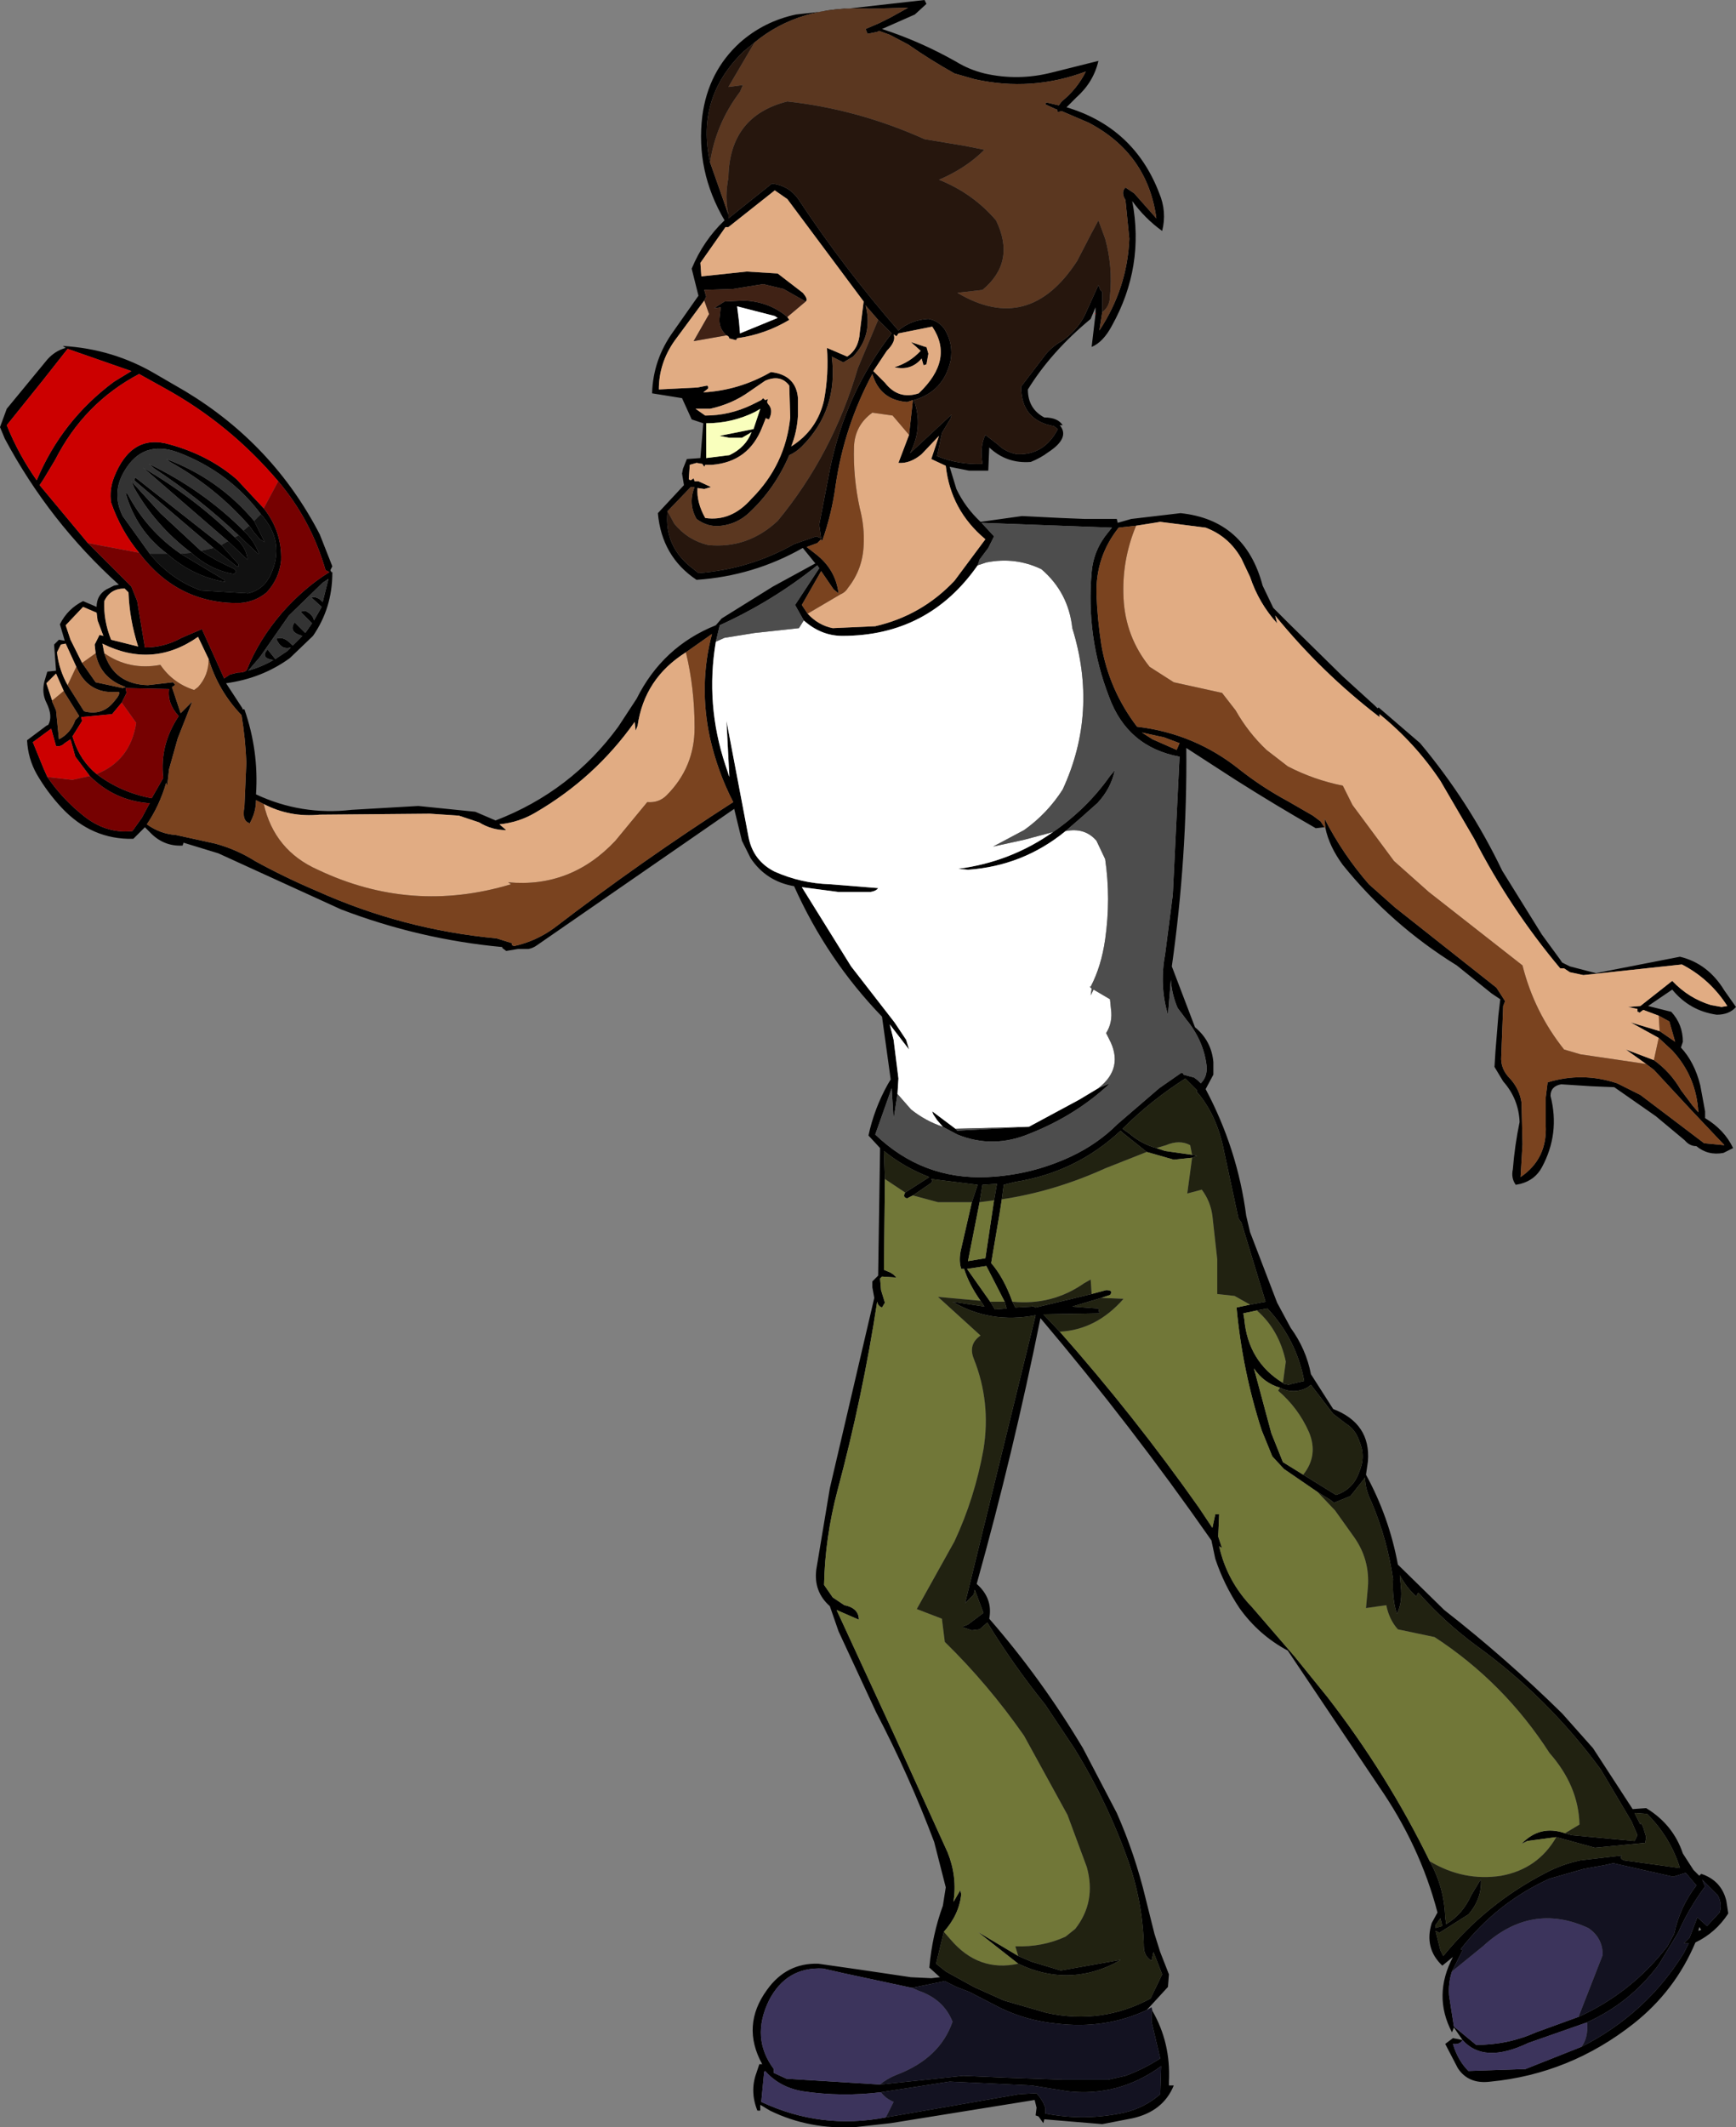
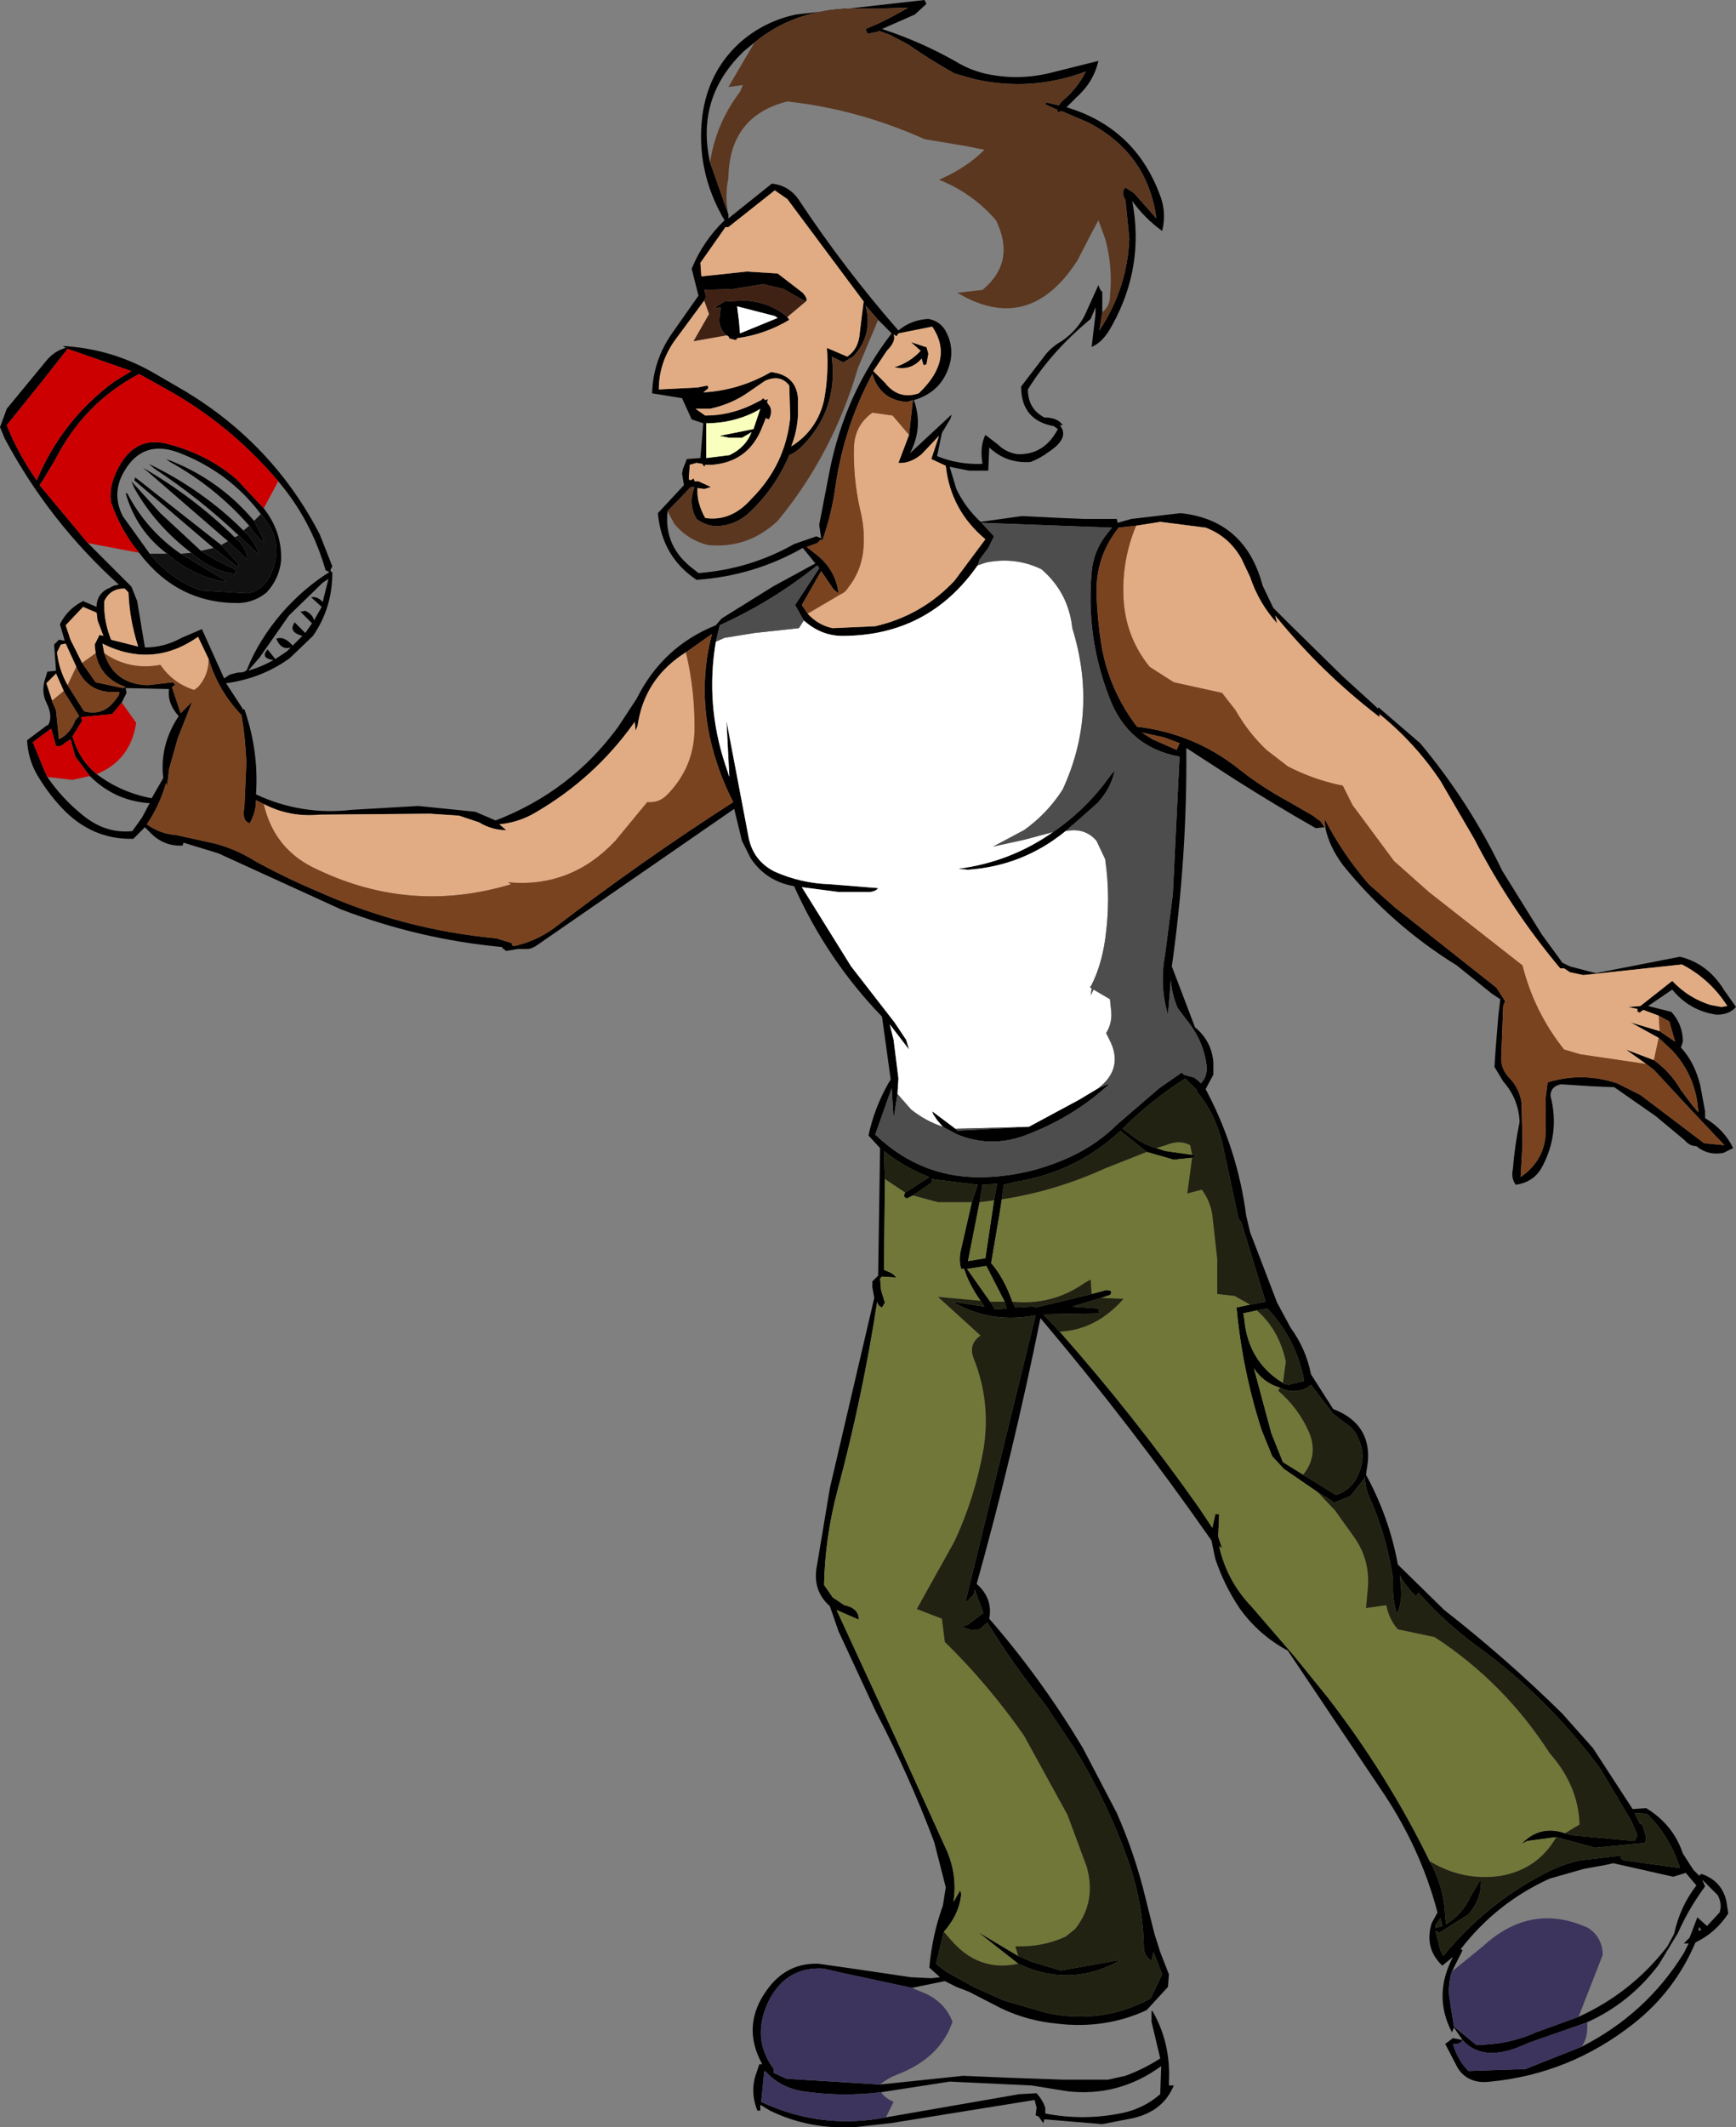
<svg xmlns="http://www.w3.org/2000/svg" height="110.05px" width="89.85px">
  <rect width="100%" height="100%" fill="#808080" stroke="none" />
  <g transform="matrix(1.0, 0.0, 0.0, 1.0, 45.3, 53.5)">
    <path d="M14.35 50.55 Q15.3 52.2 15.2 54.2 L15.2 54.4 15.45 54.4 Q14.9 55.75 13.3 56.1 L11.75 56.4 8.75 56.15 8.7 56.35 8.45 56.0 8.3 55.95 8.35 55.55 8.25 55.15 0.8 56.35 -1.0 56.55 Q-3.4 56.7 -5.45 55.7 L-5.95 55.4 -5.95 55.7 -6.1 55.7 Q-6.5 54.7 -6.15 53.75 L-6.0 53.3 -5.85 53.3 Q-6.95 51.3 -5.6 49.45 -4.6 48.05 -2.95 48.1 L-0.85 48.4 1.85 48.8 2.9 48.85 3.35 48.8 2.8 48.3 Q2.95 46.6 3.5 45.1 L3.65 44.15 3.05 41.8 Q1.75 38.35 0.05 35.1 L-1.9 30.9 -2.35 29.6 Q-3.2 28.85 -3.05 27.7 L-2.35 23.5 -0.05 13.65 -0.15 13.1 -0.15 12.95 -0.15 12.8 -0.05 12.7 0.15 12.5 0.25 5.9 -0.35 5.25 Q-0.05 3.85 0.65 2.6 L0.8 2.35 0.35 -0.9 Q-2.5 -3.85 -4.2 -7.65 -5.65 -7.9 -6.45 -9.1 L-6.9 -10.0 -7.3 -11.65 -17.5 -4.6 Q-17.7 -4.45 -17.95 -4.4 L-18.5 -4.4 -19.1 -4.3 -19.3 -4.45 -19.3 -4.5 Q-23.6 -4.9 -27.65 -6.45 L-34.0 -9.35 -35.8 -9.9 -35.85 -9.75 Q-36.85 -9.7 -37.55 -10.45 L-37.8 -10.7 -38.4 -10.1 Q-40.55 -10.05 -42.1 -11.7 -42.85 -12.5 -43.4 -13.45 -43.85 -14.25 -43.9 -15.2 L-42.9 -15.95 -42.8 -16.0 Q-42.55 -16.45 -42.9 -17.15 -43.15 -17.65 -43.0 -18.25 L-42.85 -18.75 -42.4 -18.8 -42.5 -20.15 -42.25 -20.4 -41.95 -20.35 -42.2 -21.2 Q-41.8 -22.0 -41.0 -22.4 L-40.3 -22.1 Q-40.3 -22.7 -39.8 -23.0 L-39.4 -23.2 -39.15 -23.25 Q-42.75 -26.5 -45.05 -30.8 L-45.3 -31.4 -44.95 -32.35 -42.85 -34.9 Q-42.45 -35.35 -41.9 -35.5 L-42.05 -35.6 Q-39.45 -35.45 -37.25 -34.15 L-35.7 -33.25 Q-31.15 -30.5 -28.75 -25.85 L-28.1 -24.2 -28.2 -24.0 -28.15 -23.9 -28.1 -23.9 -28.1 -23.85 Q-28.1 -22.05 -29.1 -20.6 L-30.3 -19.45 Q-31.75 -18.4 -33.6 -18.15 L-32.75 -16.85 -32.75 -16.8 -32.65 -16.8 Q-31.9 -14.65 -32.05 -12.4 -29.7 -11.3 -27.1 -11.6 L-23.65 -11.8 -20.7 -11.5 -19.65 -11.05 Q-15.75 -12.55 -13.3 -15.9 L-12.35 -17.35 Q-11.0 -20.05 -8.25 -21.15 L-7.95 -21.5 -5.3 -23.15 -3.1 -24.35 -3.75 -25.15 Q-6.3 -23.7 -9.25 -23.5 -11.05 -24.7 -11.25 -26.95 L-9.9 -28.4 -10.0 -29.0 -9.95 -29.25 -9.85 -29.5 -9.75 -29.75 -9.05 -29.8 -8.9 -31.6 -9.5 -31.8 -10.0 -32.9 -11.55 -33.15 Q-11.5 -34.9 -10.45 -36.35 L-9.15 -38.2 -9.5 -39.6 Q-8.9 -41.05 -7.8 -42.1 -9.3 -44.65 -8.95 -47.5 -8.65 -49.8 -7.0 -51.3 -5.75 -52.4 -4.1 -52.75 L2.55 -53.5 2.65 -53.3 2.05 -52.75 0.35 -52.0 Q2.35 -51.35 4.2 -50.3 4.85 -49.9 5.65 -49.7 7.4 -49.3 9.15 -49.75 L11.55 -50.35 Q11.3 -49.25 10.4 -48.45 L9.9 -47.95 Q13.4 -46.9 14.7 -43.5 15.1 -42.55 14.85 -41.55 13.95 -42.2 13.3 -43.1 13.95 -39.7 12.25 -36.65 11.8 -35.8 11.2 -35.55 L11.4 -37.25 11.4 -37.3 11.4 -37.6 11.15 -37.0 Q9.1 -35.3 7.9 -33.35 7.9 -32.35 8.75 -31.9 9.45 -31.9 9.7 -31.5 L9.55 -31.5 Q10.1 -30.85 8.95 -30.1 8.55 -29.8 8.05 -29.6 6.8 -29.5 5.9 -30.35 L5.85 -29.15 4.85 -29.15 3.85 -29.35 4.2 -28.2 Q4.65 -27.25 5.45 -26.5 L7.6 -26.8 9.6 -26.7 10.85 -26.65 12.5 -26.65 12.55 -26.45 13.25 -26.65 15.8 -26.95 Q19.15 -26.6 20.05 -23.2 L20.6 -22.05 21.45 -21.2 24.2 -18.5 25.85 -17.0 26.0 -16.85 26.05 -16.9 28.2 -15.05 Q30.75 -12.0 32.45 -8.45 L34.5 -5.15 35.45 -3.85 35.55 -3.7 35.95 -3.5 37.3 -3.15 41.65 -4.0 Q43.1 -3.65 43.95 -2.25 L44.55 -1.4 Q44.2 -1.0 43.55 -1.0 42.15 -1.2 41.25 -2.3 L40.0 -1.45 41.2 -1.15 Q41.8 -0.5 41.8 0.4 L41.7 0.7 Q42.4 1.45 42.7 2.65 L42.95 4.0 42.95 4.35 Q43.95 4.95 44.4 5.9 L43.9 6.15 Q43.1 6.3 42.5 5.8 42.15 5.8 41.9 5.5 L40.4 4.25 38.25 2.75 37.05 2.7 35.5 2.6 Q34.95 2.7 34.95 3.2 35.45 5.15 34.5 6.9 34.15 7.55 33.4 7.75 L33.15 7.8 Q32.9 7.45 33.0 7.0 33.1 5.75 33.35 4.55 33.3 3.35 32.5 2.45 L32.05 1.7 32.1 0.9 32.25 -0.95 32.35 -1.8 31.9 -2.1 30.1 -3.55 Q26.7 -5.65 24.2 -8.75 23.5 -9.7 23.3 -10.65 L23.25 -11.15 Q24.2 -9.3 25.55 -7.75 L26.9 -6.55 32.15 -2.4 32.6 -1.7 32.5 -1.45 32.4 1.15 Q32.35 1.8 32.85 2.3 33.35 2.85 33.45 3.55 L33.5 5.7 33.4 7.4 Q34.8 6.45 34.7 4.7 L34.7 3.3 34.8 2.5 Q36.6 1.95 38.4 2.55 L39.6 3.15 41.45 4.55 42.9 5.65 43.95 5.75 42.2 3.9 40.3 1.85 39.9 1.55 38.85 0.8 40.3 1.35 Q41.15 1.95 41.7 2.9 L42.3 3.7 42.6 4.05 Q42.5 2.2 41.25 0.85 L40.55 0.2 39.1 -0.6 40.6 -0.15 41.4 0.4 41.1 -0.65 40.55 -0.95 39.75 -1.25 39.55 -1.1 39.5 -1.15 39.45 -1.15 39.45 -1.3 38.95 -1.4 39.0 -1.4 39.6 -1.45 41.25 -2.75 Q42.1 -1.85 43.25 -1.5 L43.8 -1.4 44.1 -1.45 Q43.2 -2.85 41.75 -3.6 L36.65 -3.05 35.95 -3.2 35.65 -3.4 35.45 -3.4 Q32.85 -6.5 31.0 -10.1 L29.25 -13.1 Q27.95 -15.05 26.1 -16.55 L26.1 -16.4 Q23.1 -18.7 20.7 -21.65 L20.8 -21.25 Q19.85 -22.3 19.4 -23.65 L18.95 -24.6 Q18.3 -25.75 17.1 -26.2 L14.75 -26.5 13.5 -26.3 12.6 -26.2 Q11.4 -24.7 11.45 -22.75 11.5 -21.45 11.7 -20.15 12.1 -17.8 13.55 -15.9 16.55 -15.55 18.9 -13.65 20.05 -12.75 21.35 -12.05 L22.65 -11.3 23.05 -11.0 23.25 -10.7 22.8 -10.65 Q20.7 -11.85 18.65 -13.15 L16.1 -14.8 Q16.15 -9.15 15.35 -3.5 L16.55 -0.35 Q17.4 0.35 17.5 1.45 L17.5 2.1 17.1 2.85 Q18.75 5.95 19.2 9.4 L19.4 10.25 20.8 13.9 21.5 15.2 Q22.3 16.3 22.55 17.6 L23.7 19.4 Q25.65 20.15 25.5 22.1 L25.4 22.8 Q26.6 25.0 27.05 27.45 L29.45 29.8 Q32.65 32.3 35.55 35.15 L37.15 36.95 39.2 40.1 39.9 40.05 Q41.3 40.9 41.8 42.4 L42.35 43.25 42.65 43.55 42.75 43.45 Q43.8 43.8 44.05 44.85 L44.15 45.5 Q43.5 46.5 42.45 47.0 41.4 49.5 39.25 51.2 35.95 53.8 31.85 54.2 30.7 54.35 30.15 53.5 L29.5 52.25 29.9 51.95 30.4 52.05 29.95 51.4 29.85 51.65 Q28.85 49.75 29.9 47.75 L29.35 48.2 Q28.4 47.3 28.8 46.0 L29.1 45.45 Q28.2 42.0 26.05 38.9 L21.35 31.9 Q19.85 31.1 18.85 29.7 18.05 28.5 17.6 27.15 L17.4 26.2 Q13.25 20.25 8.55 14.7 7.15 21.65 5.25 28.45 6.1 29.2 5.9 30.25 8.6 33.35 10.75 36.95 L12.5 40.3 Q13.45 42.45 14.0 44.75 L14.45 46.55 14.75 47.5 15.2 48.65 15.15 49.3 14.05 50.5 Q11.9 51.5 9.4 51.2 7.85 51.05 6.5 50.4 L4.85 49.55 4.2 49.3 3.6 49.0 1.9 49.35 -1.6 48.6 -2.7 48.35 Q-4.6 48.25 -5.5 50.0 -6.45 51.95 -5.25 53.55 L-5.25 53.75 -4.6 54.05 0.25 54.35 4.55 53.9 6.9 54.0 9.75 54.1 12.05 54.1 12.95 53.9 Q13.9 53.55 14.75 53.0 L14.3 51.1 14.3 50.55 14.35 50.55 M11.75 -37.35 L11.6 -36.4 Q13.05 -38.6 13.15 -41.15 L12.95 -43.15 Q12.7 -43.55 12.95 -43.8 L13.4 -43.5 14.55 -42.2 Q14.1 -45.55 11.05 -47.15 L9.65 -47.75 9.45 -47.7 9.4 -47.85 9.35 -47.85 8.8 -48.1 8.85 -48.2 9.5 -48.05 9.65 -48.25 Q10.45 -48.9 10.9 -49.8 8.1 -48.75 5.15 -49.4 L4.1 -49.7 Q2.85 -50.4 1.7 -51.2 L0.75 -51.7 0.2 -51.9 0.1 -51.85 -0.4 -51.75 -0.5 -52.0 0.2 -52.3 0.8 -52.6 1.7 -53.1 -0.3 -53.05 Q-3.9 -53.25 -6.25 -51.3 L-6.8 -50.85 Q-9.3 -48.45 -8.55 -45.1 L-7.6 -42.4 -7.6 -42.2 -5.35 -44.0 Q-4.45 -43.9 -3.95 -43.15 -1.6 -39.6 1.2 -36.4 1.85 -36.95 2.75 -37.0 3.3 -36.9 3.6 -36.45 4.05 -35.7 3.9 -34.85 3.55 -33.25 2.0 -32.8 2.5 -31.4 1.8 -30.05 L3.95 -32.05 3.9 -31.85 3.45 -31.1 3.2 -29.9 Q4.3 -29.45 5.55 -29.5 5.4 -30.4 5.7 -31.0 L6.35 -30.5 Q6.75 -30.1 7.35 -30.0 8.75 -29.95 9.45 -31.3 L9.25 -31.45 Q7.55 -31.75 7.55 -33.5 L8.85 -35.2 Q9.2 -35.6 9.65 -35.85 10.45 -36.4 10.85 -37.2 L11.55 -38.75 11.65 -38.5 11.75 -38.4 11.75 -37.35 M2.65 -34.65 L2.5 -34.6 2.4 -34.95 Q1.85 -34.3 1.0 -34.5 1.8 -34.75 2.35 -35.35 L1.85 -35.8 2.6 -35.55 2.65 -35.55 2.75 -35.2 2.65 -34.65 M0.95 -36.2 Q1.1 -35.85 0.6 -35.35 L-0.1 -34.3 0.5 -33.7 Q1.2 -32.8 2.25 -33.15 4.1 -34.9 2.95 -36.6 L1.2 -36.25 1.1 -36.1 0.95 -36.2 M-10.75 -27.05 Q-10.95 -25.2 -9.4 -24.05 L-9.15 -23.85 Q-6.5 -24.05 -4.2 -25.35 L-3.05 -25.75 -2.8 -25.65 -2.9 -26.35 -2.35 -29.2 Q-1.55 -33.15 0.85 -36.25 L0.15 -36.95 -0.5 -37.7 Q-0.1 -36.15 -1.15 -35.05 L-1.65 -34.75 -2.25 -35.05 Q-1.9 -32.3 -3.8 -30.4 -4.1 -30.1 -4.45 -29.95 -5.2 -28.2 -6.55 -26.95 -7.15 -26.4 -7.95 -26.3 -8.65 -26.2 -9.25 -26.65 -9.7 -27.45 -9.35 -28.3 L-9.55 -28.3 -10.75 -27.05 M1.75 -31.0 L1.95 -32.8 1.65 -32.7 Q0.25 -32.8 -0.15 -34.15 -1.6 -31.45 -2.05 -28.4 -2.25 -26.9 -2.75 -25.5 L-2.8 -25.6 -2.9 -25.5 -3.0 -25.4 -3.55 -25.2 -3.1 -24.85 Q-2.05 -24.05 -1.9 -22.8 L-2.15 -23.0 -2.8 -23.95 -3.8 -22.2 -3.5 -21.75 Q-2.95 -21.15 -2.2 -21.0 L0.0 -21.1 Q2.4 -21.65 4.1 -23.45 L5.7 -25.6 Q3.9 -27.1 3.65 -29.4 L2.9 -29.75 3.3 -30.95 2.4 -30.0 Q1.8 -29.5 1.2 -29.55 L1.75 -31.0 M1.15 3.1 L0.95 4.4 0.85 2.8 0.0 5.2 Q2.45 7.55 5.8 7.4 8.05 7.3 10.1 6.35 11.5 5.7 12.55 4.65 L14.7 2.8 15.85 2.0 15.95 2.05 15.95 2.1 16.5 2.25 16.7 2.4 16.85 2.55 Q17.2 2.2 17.15 1.65 17.0 0.35 16.1 -0.75 L15.65 -1.35 Q15.35 -2.05 15.3 -2.8 L15.15 -1.0 Q14.7 -2.5 15.0 -4.1 L15.4 -7.2 15.75 -14.35 Q13.05 -14.85 12.1 -17.45 10.9 -20.55 11.2 -23.9 11.3 -25.05 12.05 -25.95 L12.25 -26.2 5.5 -26.45 6.15 -25.75 5.85 -25.15 5.4 -24.55 5.3 -24.25 Q2.75 -20.6 -1.7 -20.6 -2.8 -20.6 -3.7 -21.4 L-4.15 -22.2 -2.9 -24.1 -3.0 -24.25 Q-5.3 -22.4 -8.05 -21.15 L-8.25 -20.3 Q-8.8 -17.05 -7.75 -13.9 L-7.55 -13.3 -7.7 -16.2 -6.55 -10.15 Q-6.3 -8.95 -5.2 -8.4 -3.85 -7.8 -2.35 -7.75 L0.15 -7.55 Q0.05 -7.4 -0.25 -7.35 L-1.9 -7.35 -3.8 -7.6 -1.25 -3.5 1.0 -0.6 1.6 0.3 1.75 0.8 0.75 -0.5 0.95 0.3 1.2 2.3 1.15 3.1 M9.2 -10.45 Q10.95 -11.65 12.15 -13.35 L12.4 -13.65 Q12.2 -12.7 11.5 -11.95 L10.6 -11.15 9.85 -10.5 Q7.65 -8.7 4.8 -8.5 L4.3 -8.55 Q7.0 -8.9 9.2 -10.45 M11.55 2.8 L12.15 2.55 Q10.4 4.2 8.0 5.15 6.1 5.95 4.25 5.2 L3.5 4.8 3.2 4.45 3.0 4.15 2.95 4.0 4.15 4.9 4.25 5.0 7.95 4.8 10.55 3.4 11.55 2.8 M14.95 -15.35 L13.8 -15.6 14.35 -15.25 15.6 -14.7 15.75 -15.05 14.95 -15.35 M-44.95 -31.5 Q-44.35 -30.0 -43.4 -28.65 -42.1 -31.75 -39.4 -33.75 L-38.5 -34.3 -41.8 -35.45 -43.1 -33.8 -44.95 -31.5 M-30.9 -28.6 Q-33.4 -31.55 -36.75 -33.4 L-38.1 -34.15 Q-40.95 -32.65 -42.45 -29.7 L-43.05 -28.7 -43.25 -28.4 -40.75 -25.4 -38.5 -23.15 -38.2 -22.4 -37.8 -20.0 Q-36.8 -20.0 -35.9 -20.5 L-34.85 -20.95 -33.7 -18.4 -33.4 -18.6 -33.0 -18.7 Q-32.55 -18.7 -32.5 -18.9 -31.9 -20.4 -30.7 -21.8 -29.55 -23.1 -28.25 -23.9 L-28.45 -24.0 Q-29.2 -26.6 -30.9 -28.6 M-38.1 -24.9 Q-39.05 -26.05 -39.55 -27.5 -39.65 -28.15 -39.4 -28.8 -38.5 -31.1 -36.5 -30.5 -34.5 -29.95 -33.05 -28.7 L-31.65 -27.2 Q-30.7 -26.0 -30.75 -24.5 -30.85 -23.55 -31.5 -22.85 -32.1 -22.35 -32.9 -22.3 -36.1 -22.25 -38.1 -24.9 M-41.35 -19.0 L-41.9 -20.2 -42.15 -20.15 -42.35 -19.75 Q-42.25 -18.85 -41.8 -18.05 L-40.95 -16.7 Q-40.0 -16.45 -39.4 -17.2 -39.05 -17.6 -39.15 -17.7 L-39.3 -17.7 Q-40.75 -17.6 -41.35 -19.0 M-40.35 -19.7 L-40.4 -20.15 -40.15 -20.65 -39.95 -20.6 -40.25 -21.4 -40.3 -21.8 -41.0 -22.1 -41.9 -21.15 -41.65 -20.4 -41.05 -19.2 -40.35 -18.2 -38.95 -17.9 -38.8 -17.95 -39.15 -18.1 Q-40.15 -18.6 -40.35 -19.7 M-42.0 -17.75 L-42.4 -18.65 -42.9 -18.15 -42.6 -17.25 -42.6 -17.2 -42.4 -16.75 -42.25 -15.25 Q-41.65 -15.55 -41.4 -16.25 L-41.2 -16.45 -41.7 -17.25 -41.95 -17.65 -42.0 -17.75 M-39.0 -17.15 L-39.5 -16.55 -41.1 -16.4 -41.05 -16.2 -41.55 -15.4 -41.5 -15.25 Q-41.15 -14.15 -40.3 -13.45 -39.05 -12.5 -37.45 -12.2 L-36.85 -13.25 Q-37.05 -14.95 -36.05 -16.45 -36.65 -17.1 -36.55 -17.85 L-38.8 -17.9 -38.75 -17.65 -39.0 -17.15 M-40.65 -13.35 L-41.4 -14.35 -41.65 -15.25 -41.95 -15.05 Q-42.15 -14.85 -42.4 -14.9 L-42.65 -15.8 -43.6 -15.1 -43.05 -13.75 -42.85 -13.3 Q-42.1 -12.2 -41.05 -11.35 -39.85 -10.35 -38.45 -10.5 L-37.95 -11.2 -37.55 -11.95 -37.65 -11.95 Q-39.4 -12.1 -40.65 -13.35 M-8.85 -37.95 L-10.4 -35.85 Q-11.2 -34.7 -11.2 -33.35 L-9.2 -33.45 -8.7 -33.55 -8.65 -33.5 -8.65 -33.4 -8.9 -33.2 Q-7.05 -33.3 -5.4 -34.25 -4.1 -34.1 -4.0 -32.9 L-4.0 -32.0 Q-4.05 -31.15 -4.35 -30.4 -3.0 -31.25 -2.65 -32.8 -2.4 -34.15 -2.5 -35.5 L-1.45 -35.05 Q-0.85 -35.45 -0.8 -36.3 L-0.6 -37.9 -4.55 -43.2 -5.2 -43.65 -7.6 -41.75 -7.75 -41.75 -9.05 -39.9 -9.0 -39.2 -6.65 -39.45 -5.05 -39.35 -3.75 -38.35 Q-3.45 -38.0 -3.6 -37.9 L-4.75 -38.55 -5.8 -38.8 -7.35 -38.55 -8.85 -38.5 -8.75 -38.15 -8.85 -37.95 M-4.55 -37.1 L-4.45 -36.95 Q-5.7 -36.2 -7.15 -36.0 L-7.2 -35.9 -7.6 -36.0 -7.55 -36.0 -7.6 -36.1 -7.7 -36.15 Q-8.15 -36.55 -8.05 -37.15 L-8.0 -37.6 -8.35 -37.55 -7.8 -37.9 -6.8 -37.95 Q-5.5 -37.9 -4.55 -37.1 M-7.15 -37.65 L-7.05 -36.85 -7.0 -36.25 -5.05 -37.05 -5.2 -37.15 -7.15 -37.65 M-4.4 -31.9 L-4.45 -33.55 Q-4.9 -34.15 -5.7 -33.8 L-6.5 -33.25 Q-7.4 -32.6 -8.55 -32.35 L-9.3 -32.35 -8.8 -32.0 Q-7.55 -32.0 -6.4 -32.55 L-5.9 -32.8 -5.8 -32.9 -5.7 -32.8 -5.55 -32.85 -5.6 -32.7 -5.55 -32.6 Q-5.25 -32.3 -5.5 -31.8 L-5.65 -31.85 -5.65 -31.9 -5.85 -31.4 Q-6.55 -29.6 -8.45 -29.45 L-8.8 -29.45 -8.85 -29.35 -8.95 -29.5 -9.25 -29.55 -9.6 -29.45 -9.65 -28.7 -9.55 -28.65 -9.4 -28.75 -9.35 -28.6 -9.15 -28.6 -8.5 -28.3 -8.85 -28.2 -9.2 -28.25 Q-9.25 -27.5 -8.8 -26.7 -7.45 -26.5 -6.4 -27.7 -4.65 -29.45 -4.4 -31.9 M-6.4 -31.15 L-6.55 -31.05 -6.9 -30.85 -7.55 -30.85 -8.05 -30.95 -6.3 -31.3 -5.95 -32.35 -6.2 -32.2 Q-7.4 -31.6 -8.75 -31.6 L-8.75 -29.8 -7.55 -29.95 Q-6.7 -30.35 -6.4 -31.15 M-32.95 -25.8 Q-34.95 -27.7 -37.3 -29.25 L-37.6 -29.5 Q-34.8 -28.15 -32.7 -26.05 -32.15 -25.55 -31.9 -24.85 L-31.95 -24.85 -32.95 -25.8 M-32.4 -26.3 Q-34.15 -28.3 -36.5 -29.6 L-36.7 -29.75 Q-34.0 -28.75 -32.15 -26.55 L-31.6 -25.45 -31.85 -25.6 -32.15 -25.95 -32.4 -26.3 M-31.8 -26.9 Q-33.45 -29.1 -36.1 -30.1 -37.9 -30.75 -38.85 -29.15 -39.55 -28.0 -38.95 -26.8 L-37.55 -24.85 Q-36.45 -23.5 -34.9 -22.95 L-32.45 -22.8 Q-31.65 -23.0 -31.3 -23.75 -30.5 -25.45 -31.8 -26.9 M-36.65 -24.85 Q-38.25 -26.05 -38.8 -28.0 L-38.7 -27.95 Q-37.7 -26.05 -35.95 -24.85 L-33.7 -23.5 -33.65 -23.4 -33.7 -23.4 Q-35.35 -23.7 -36.65 -24.85 M-35.4 -24.9 Q-37.25 -26.3 -38.35 -28.25 L-38.5 -28.6 -37.0 -26.95 -34.9 -25.0 Q-34.15 -24.5 -33.25 -24.1 -32.95 -23.95 -33.2 -23.8 -34.4 -24.0 -35.4 -24.9 M-34.25 -25.15 L-38.35 -28.65 -38.3 -28.8 -33.85 -25.3 -32.95 -24.3 -32.95 -24.2 -33.05 -24.2 -34.25 -25.15 M-33.5 -25.5 L-37.6 -29.05 -37.9 -29.3 Q-35.3 -27.8 -33.15 -25.7 -32.6 -25.25 -32.5 -24.65 L-32.5 -24.55 -33.5 -25.5 M-28.6 -23.35 L-30.35 -21.65 -31.85 -19.5 -32.45 -18.8 Q-31.75 -19.0 -31.15 -19.35 -31.85 -19.45 -31.45 -19.9 L-31.05 -19.4 -30.45 -19.8 -30.25 -20.0 Q-30.75 -19.85 -31.0 -20.45 -30.65 -20.6 -30.25 -20.2 L-30.15 -20.1 -29.65 -20.6 Q-30.4 -20.8 -30.05 -21.3 L-29.5 -20.75 -29.15 -21.25 -29.75 -21.85 -29.5 -21.9 Q-29.1 -21.7 -29.05 -21.4 L-28.65 -22.1 -29.2 -22.6 Q-28.85 -22.65 -28.6 -22.35 L-28.3 -23.55 -28.6 -23.35 M-34.5 -19.4 L-35.05 -20.55 Q-37.4 -18.9 -40.0 -20.2 L-39.9 -19.7 Q-39.4 -18.1 -37.65 -18.05 L-36.35 -18.2 -36.25 -18.1 -36.25 -18.05 -36.4 -17.95 -35.95 -16.6 -35.35 -17.2 -36.1 -15.3 -36.55 -13.7 -36.6 -13.25 -36.65 -12.85 -36.7 -13.0 Q-37.05 -11.8 -37.7 -10.85 -37.0 -10.35 -36.2 -10.3 L-34.15 -9.85 Q-33.05 -9.55 -32.1 -8.95 -30.55 -8.1 -28.9 -7.4 -24.45 -5.4 -19.6 -4.95 L-18.8 -4.7 -18.8 -4.6 -18.7 -4.55 Q-17.55 -4.8 -16.6 -5.5 -12.1 -8.95 -7.35 -12.0 -8.15 -13.55 -8.55 -15.3 -9.15 -18.05 -8.45 -20.7 L-9.8 -19.75 Q-11.95 -18.4 -12.3 -15.95 L-12.4 -15.7 -12.45 -16.15 Q-14.5 -13.25 -17.6 -11.45 -18.45 -10.95 -19.45 -10.85 L-19.1 -10.55 Q-19.85 -10.55 -20.5 -10.95 L-21.55 -11.3 -23.05 -11.4 -28.75 -11.35 Q-30.3 -11.2 -31.65 -11.9 L-32.05 -12.1 Q-32.05 -11.5 -32.35 -10.95 L-32.35 -10.9 Q-32.8 -11.0 -32.65 -11.75 L-32.55 -14.05 Q-32.6 -15.3 -32.8 -16.5 -34.0 -17.75 -34.5 -19.4 M-39.9 -22.4 Q-39.95 -21.4 -39.55 -20.4 L-38.15 -20.05 Q-38.6 -21.45 -38.65 -22.85 L-38.85 -23.05 Q-39.6 -23.05 -39.9 -22.4 M0.5 7.5 L0.45 12.2 0.8 12.35 0.95 12.45 1.1 12.6 0.35 12.55 0.25 12.65 0.3 13.25 0.5 13.9 0.35 14.15 0.25 14.1 0.15 14.0 0.1 13.85 Q-0.65 18.75 -1.95 23.6 -2.6 26.05 -2.65 28.5 L-2.2 29.15 -1.6 29.55 Q-0.85 29.7 -0.85 30.3 L-2.0 29.8 1.0 36.3 3.75 42.35 Q4.25 43.6 4.05 44.9 L4.4 44.3 4.45 44.5 Q4.35 45.55 3.55 46.45 L3.15 48.1 3.65 48.5 5.1 49.3 6.65 50.0 8.9 50.65 Q11.75 51.25 14.25 49.9 L14.85 48.65 14.4 47.5 14.3 47.95 Q13.9 47.7 13.9 47.2 13.85 44.95 13.1 42.8 12.0 39.7 10.3 36.95 L8.8 34.7 Q7.15 32.65 5.8 30.45 L5.4 30.8 5.0 30.85 4.55 30.7 4.55 30.65 4.8 30.55 5.6 29.95 5.15 28.75 5.1 29.0 4.65 29.45 8.3 14.55 Q5.95 15.0 4.0 13.85 L5.65 14.1 5.45 13.8 Q4.85 12.95 4.6 12.15 L4.45 12.15 Q4.3 11.7 4.45 11.1 L5.0 8.7 5.3 7.8 2.9 7.5 2.95 7.6 2.9 7.7 1.95 8.35 1.65 8.5 Q1.4 8.45 1.55 8.2 L2.8 7.4 Q1.5 6.9 0.45 6.05 L0.5 7.5 M7.4 48.1 L5.3 46.45 7.4 47.7 8.1 48.0 9.6 48.45 12.7 47.9 12.35 48.1 Q9.9 49.3 7.4 48.1 M0.3 54.75 Q-1.75 55.0 -3.75 54.7 -4.95 54.5 -5.7 53.65 L-5.75 53.7 -5.9 55.25 Q-2.8 56.7 0.55 56.05 L7.45 54.85 8.35 54.8 8.55 55.05 8.7 55.3 8.8 55.55 8.8 55.85 Q10.85 56.25 12.9 55.8 13.95 55.55 14.75 54.85 L14.8 53.4 Q12.6 55.0 9.95 54.7 L8.1 54.4 3.85 54.2 0.3 54.75 M36.55 52.4 Q39.9 50.7 41.85 47.55 L42.1 47.05 41.85 47.05 42.15 46.75 42.55 45.7 43.05 46.15 43.7 45.45 Q43.85 45.0 43.6 44.55 L42.8 43.75 42.95 44.1 Q42.1 45.25 41.55 46.5 L40.55 48.15 Q39.05 50.15 36.8 51.15 L33.8 52.2 Q31.5 53.3 30.4 52.05 30.25 52.3 29.9 52.25 30.15 53.1 30.7 53.65 L33.65 53.55 36.55 52.4 M36.4 50.85 Q39.15 49.6 41.0 47.2 L41.35 46.55 Q41.65 45.15 42.5 44.05 L41.95 43.4 41.3 43.6 38.2 42.9 37.75 43.0 36.65 43.2 34.9 43.7 Q32.15 44.95 30.3 47.35 L30.4 47.4 29.85 48.5 Q29.65 49.1 29.7 49.75 L29.95 51.35 31.1 52.3 Q32.75 52.3 34.2 51.65 L36.4 50.85 M42.6 46.4 L42.75 46.35 42.65 46.2 42.6 46.4 M21.1 18.05 L21.15 18.1 21.4 18.15 21.55 18.1 22.2 17.95 Q21.8 15.8 20.3 14.2 L19.75 14.3 19.05 14.45 19.1 14.75 Q19.3 16.95 21.1 18.05 M22.15 22.8 L23.85 23.85 Q24.75 23.55 25.05 22.65 25.4 21.85 25.05 21.05 24.85 20.45 24.35 20.15 L23.7 19.65 22.55 18.15 22.35 18.3 Q21.65 18.65 20.95 18.3 20.1 18.05 19.6 17.3 L20.5 20.65 21.1 22.15 22.15 22.8 M22.9 23.7 L21.15 22.5 20.55 21.85 20.0 20.5 Q19.0 17.4 18.7 14.15 L19.4 14.0 20.2 13.85 18.95 9.75 18.8 9.55 18.05 6.05 Q17.7 4.25 16.7 3.05 L16.65 3.05 16.65 2.9 16.05 2.3 Q14.25 3.45 12.8 4.9 L13.15 5.15 Q13.8 5.7 14.55 5.9 L15.0 6.05 16.4 6.25 16.65 6.3 16.4 6.4 15.45 6.5 14.05 6.1 12.8 5.1 12.7 5.0 Q10.4 7.15 7.25 7.65 L6.65 7.8 6.55 8.55 6.45 9.2 6.0 11.85 Q6.65 12.6 7.1 13.85 L7.25 14.15 8.15 14.1 8.1 14.05 8.3 14.15 11.2 13.45 11.95 13.25 Q12.35 13.25 12.15 13.5 L11.7 13.65 10.2 14.1 11.55 14.2 11.6 14.45 8.7 14.5 9.55 15.4 Q13.4 19.75 16.75 24.5 L17.45 25.55 17.6 24.85 17.8 24.85 17.75 26.0 17.95 26.6 17.8 26.5 Q18.2 28.3 19.5 29.65 L21.7 32.2 23.4 34.3 Q26.5 38.3 28.7 42.8 29.45 44.15 29.5 45.7 L29.55 46.05 Q30.4 45.55 30.85 44.55 L31.3 43.8 31.35 43.75 Q31.4 44.75 30.7 45.55 L29.2 46.5 29.0 46.4 29.0 46.25 29.35 46.15 29.25 45.75 29.0 46.1 29.0 46.4 29.25 47.4 29.4 47.7 Q31.6 45.0 34.7 43.4 35.55 42.95 36.5 42.75 L38.65 42.5 Q38.5 42.65 38.75 42.75 L41.65 43.15 Q41.15 41.55 39.95 40.35 L39.3 40.3 39.6 40.9 Q39.6 40.7 39.75 41.05 L39.9 41.55 39.85 41.85 37.25 42.1 35.25 41.55 33.75 41.75 33.45 41.9 Q34.4 40.9 35.7 41.35 L36.05 41.45 39.3 41.75 39.45 41.45 39.15 40.75 37.55 38.05 Q34.8 34.3 31.05 31.6 29.5 30.45 28.2 29.0 L28.1 28.9 28.0 29.1 Q27.5 28.65 27.15 28.0 L27.2 28.55 Q27.3 29.4 27.0 30.0 26.75 29.25 26.8 28.2 26.5 26.15 25.7 24.25 25.35 23.55 25.35 22.95 L24.6 23.9 23.75 24.25 23.55 24.1 22.9 23.7 M6.15 8.6 L6.3 7.75 5.55 7.8 5.4 8.7 4.8 11.75 5.7 11.6 6.15 8.6 M6.7 13.85 L5.75 12.0 4.75 12.15 5.95 13.85 6.2 14.25 6.8 14.2 6.7 13.85" fill="#000000" fill-rule="evenodd" stroke="none" />
    <path d="M11.4 -37.25 L11.35 -37.25 11.4 -37.3 11.4 -37.25" fill="#ff0000" fill-rule="evenodd" stroke="none" />
    <path d="M-6.25 -51.3 Q-3.9 -53.25 -0.3 -53.05 L1.7 -53.1 0.8 -52.6 0.2 -52.3 -0.5 -52.0 -0.4 -51.75 0.1 -51.85 0.2 -51.9 0.75 -51.7 1.7 -51.2 Q2.85 -50.4 4.1 -49.7 L5.15 -49.4 Q8.1 -48.75 10.9 -49.8 10.45 -48.9 9.65 -48.25 L9.5 -48.05 8.85 -48.2 8.8 -48.1 9.35 -47.85 9.4 -47.85 9.45 -47.7 9.65 -47.75 11.05 -47.15 Q14.1 -45.55 14.55 -42.2 L13.4 -43.5 12.95 -43.8 Q12.7 -43.55 12.95 -43.15 L13.15 -41.15 Q13.05 -38.6 11.6 -36.4 L11.75 -37.35 Q12.15 -37.65 12.15 -38.2 12.3 -39.7 11.9 -41.15 L11.55 -42.1 11.2 -41.45 10.45 -40.0 Q7.95 -36.15 4.25 -38.35 L5.55 -38.5 Q7.3 -39.95 6.25 -42.1 5.05 -43.5 3.3 -44.2 4.7 -44.8 5.65 -45.75 L4.65 -45.95 2.55 -46.3 Q-0.9 -47.85 -4.55 -48.25 -7.55 -47.5 -7.6 -44.3 -7.8 -43.3 -7.6 -42.4 L-8.55 -45.1 Q-8.25 -47.1 -7.0 -48.75 L-6.85 -49.1 -7.6 -49.0 -6.25 -51.3 M0.15 -36.95 L-0.9 -34.45 Q-2.2 -30.0 -5.05 -26.55 -6.6 -25.1 -8.65 -25.3 -9.7 -25.55 -10.4 -26.4 L-10.75 -27.05 -9.55 -28.3 -9.35 -28.3 Q-9.7 -27.45 -9.25 -26.65 -8.65 -26.2 -7.95 -26.3 -7.15 -26.4 -6.55 -26.95 -5.2 -28.2 -4.45 -29.95 -4.1 -30.1 -3.8 -30.4 -1.9 -32.3 -2.25 -35.05 L-1.65 -34.75 -1.15 -35.05 Q-0.1 -36.15 -0.5 -37.7 L0.15 -36.95" fill="#5b3720" fill-rule="evenodd" stroke="none" />
-     <path d="M11.75 -37.35 L11.75 -38.4 11.65 -38.5 11.55 -38.75 10.85 -37.2 Q10.45 -36.4 9.65 -35.85 9.2 -35.6 8.85 -35.2 L7.55 -33.5 Q7.55 -31.75 9.25 -31.45 L9.45 -31.3 Q8.75 -29.95 7.35 -30.0 6.75 -30.1 6.35 -30.5 L5.7 -31.0 Q5.4 -30.4 5.55 -29.5 4.3 -29.45 3.2 -29.9 L3.45 -31.1 3.9 -31.85 3.95 -32.05 1.8 -30.05 Q2.5 -31.4 2.0 -32.8 3.55 -33.25 3.9 -34.85 4.05 -35.7 3.6 -36.45 3.3 -36.9 2.75 -37.0 1.85 -36.95 1.2 -36.4 -1.6 -39.6 -3.95 -43.15 -4.45 -43.9 -5.35 -44.0 L-7.6 -42.2 -7.6 -42.4 Q-7.8 -43.3 -7.6 -44.3 -7.55 -47.5 -4.55 -48.25 -0.9 -47.85 2.55 -46.3 L4.65 -45.95 5.65 -45.75 Q4.7 -44.8 3.3 -44.2 5.05 -43.5 6.25 -42.1 7.3 -39.95 5.55 -38.5 L4.25 -38.35 Q7.95 -36.15 10.45 -40.0 L11.2 -41.45 11.55 -42.1 11.9 -41.15 Q12.3 -39.7 12.15 -38.2 12.15 -37.65 11.75 -37.35 M-8.55 -45.1 Q-9.3 -48.45 -6.8 -50.85 L-6.25 -51.3 -7.6 -49.0 -6.85 -49.1 -7.0 -48.75 Q-8.25 -47.1 -8.55 -45.1 M0.15 -36.95 L0.85 -36.25 Q-1.55 -33.15 -2.35 -29.2 L-2.9 -26.35 -2.8 -25.65 -3.05 -25.75 -4.2 -25.35 Q-6.5 -24.05 -9.15 -23.85 L-9.4 -24.05 Q-10.95 -25.2 -10.75 -27.05 L-10.4 -26.4 Q-9.7 -25.55 -8.65 -25.3 -6.6 -25.1 -5.05 -26.55 -2.2 -30.0 -0.9 -34.45 L0.15 -36.95" fill="#26160d" fill-rule="evenodd" stroke="none" />
    <path d="M2.65 -34.65 L2.75 -35.2 2.65 -35.55 2.6 -35.55 1.85 -35.8 2.35 -35.35 Q1.8 -34.75 1.0 -34.5 1.85 -34.3 2.4 -34.95 L2.5 -34.6 2.65 -34.65 M0.95 -36.2 L1.1 -36.1 1.2 -36.25 2.95 -36.6 Q4.1 -34.9 2.25 -33.15 1.2 -32.8 0.5 -33.7 L-0.1 -34.3 0.6 -35.35 Q1.1 -35.85 0.95 -36.2 M-3.5 -21.75 L-1.8 -22.75 Q-1.55 -22.85 -1.4 -23.1 -0.65 -24.05 -0.6 -25.3 -0.55 -26.25 -0.8 -27.2 -1.15 -28.8 -1.1 -30.4 -1.05 -31.5 -0.15 -32.15 L0.9 -32.0 1.75 -31.0 1.2 -29.55 Q1.8 -29.5 2.4 -30.0 L3.3 -30.95 2.9 -29.75 3.65 -29.4 Q3.9 -27.1 5.7 -25.6 L4.1 -23.45 Q2.4 -21.65 0.0 -21.1 L-2.2 -21.0 Q-2.95 -21.15 -3.5 -21.75 M13.5 -26.3 L14.75 -26.5 17.1 -26.2 Q18.3 -25.75 18.95 -24.6 L19.4 -23.65 Q19.85 -22.3 20.8 -21.25 L20.7 -21.65 Q23.1 -18.7 26.1 -16.4 L26.1 -16.55 Q27.95 -15.05 29.25 -13.1 L31.0 -10.1 Q32.85 -6.5 35.45 -3.4 L35.65 -3.4 35.95 -3.2 36.65 -3.05 41.75 -3.6 Q43.2 -2.85 44.1 -1.45 L43.8 -1.4 43.25 -1.5 Q42.1 -1.85 41.25 -2.75 L39.6 -1.45 39.0 -1.4 38.95 -1.4 39.45 -1.3 39.45 -1.15 39.5 -1.15 39.55 -1.1 39.75 -1.25 40.55 -0.95 40.6 -0.15 39.1 -0.6 40.55 0.2 40.3 1.35 38.85 0.8 39.9 1.55 36.5 1.05 35.65 0.8 Q34.1 -1.15 33.5 -3.55 L28.65 -7.35 26.85 -8.95 24.7 -11.85 24.2 -12.85 Q22.7 -13.15 21.35 -13.85 L20.25 -14.7 Q19.3 -15.6 18.65 -16.75 L17.95 -17.65 15.45 -18.2 14.2 -19.0 Q12.95 -20.55 12.85 -22.55 12.75 -24.5 13.5 -26.3 M-41.8 -18.05 Q-42.25 -18.85 -42.35 -19.75 L-42.15 -20.15 -41.9 -20.2 -41.35 -19.0 -41.8 -18.05 M-41.05 -19.2 L-41.65 -20.4 -41.9 -21.15 -41.0 -22.1 -40.3 -21.8 -40.25 -21.4 -39.95 -20.6 -40.15 -20.65 -40.4 -20.15 -40.35 -19.7 -41.05 -19.2 M-42.6 -17.25 L-42.9 -18.15 -42.4 -18.65 -42.0 -17.75 -42.6 -17.25 M-3.6 -37.9 Q-3.45 -38.0 -3.75 -38.35 L-5.05 -39.35 -6.65 -39.45 -9.0 -39.2 -9.05 -39.9 -7.75 -41.75 -7.6 -41.75 -5.2 -43.65 -4.55 -43.2 -0.6 -37.9 -0.8 -36.3 Q-0.85 -35.45 -1.45 -35.05 L-2.5 -35.5 Q-2.4 -34.15 -2.65 -32.8 -3.0 -31.25 -4.35 -30.4 -4.05 -31.15 -4.0 -32.0 L-4.0 -32.9 Q-4.1 -34.1 -5.4 -34.25 -7.05 -33.3 -8.9 -33.2 L-8.65 -33.4 -8.65 -33.5 -8.7 -33.55 -9.2 -33.45 -11.2 -33.35 Q-11.2 -34.7 -10.4 -35.85 L-8.85 -37.95 -8.6 -37.25 -9.4 -35.85 -7.7 -36.15 -7.6 -36.1 -7.55 -36.0 -7.6 -36.0 -7.2 -35.9 -7.15 -36.0 Q-5.7 -36.2 -4.45 -36.95 L-4.55 -37.1 -3.6 -37.9 M-4.4 -31.9 Q-4.65 -29.45 -6.4 -27.7 -7.45 -26.5 -8.8 -26.7 -9.25 -27.5 -9.2 -28.25 L-8.85 -28.2 -8.5 -28.3 -9.15 -28.6 -9.35 -28.6 -9.4 -28.75 -9.55 -28.65 -9.65 -28.7 -9.6 -29.45 -9.25 -29.55 -8.95 -29.5 -8.85 -29.35 -8.8 -29.45 -8.45 -29.45 Q-6.55 -29.6 -5.85 -31.4 L-5.65 -31.9 -5.65 -31.85 -5.5 -31.8 Q-5.25 -32.3 -5.55 -32.6 L-5.6 -32.7 -5.55 -32.85 -5.7 -32.8 -5.8 -32.9 -5.9 -32.8 -6.4 -32.55 Q-7.55 -32.0 -8.8 -32.0 L-9.3 -32.35 -8.55 -32.35 Q-7.4 -32.6 -6.5 -33.25 L-5.7 -33.8 Q-4.9 -34.15 -4.45 -33.55 L-4.4 -31.9 M-39.9 -19.7 L-40.0 -20.2 Q-37.4 -18.9 -35.05 -20.55 L-34.5 -19.4 Q-34.5 -18.55 -35.05 -17.95 L-35.25 -17.8 Q-36.35 -18.15 -37.0 -19.1 -38.6 -18.8 -39.9 -19.7 M-31.65 -11.9 Q-30.3 -11.2 -28.75 -11.35 L-23.05 -11.4 -21.55 -11.3 -20.5 -10.95 Q-19.85 -10.55 -19.1 -10.55 L-19.45 -10.85 Q-18.45 -10.95 -17.6 -11.45 -14.5 -13.25 -12.45 -16.15 L-12.4 -15.7 -12.3 -15.95 Q-11.95 -18.4 -9.8 -19.75 -9.35 -17.9 -9.35 -15.85 -9.35 -13.8 -10.8 -12.35 -11.2 -11.95 -11.8 -12.0 L-13.45 -10.0 Q-15.75 -7.55 -19.0 -7.85 L-18.85 -7.75 Q-24.0 -6.2 -28.85 -8.5 -31.1 -9.5 -31.65 -11.9 M-39.9 -22.4 Q-39.6 -23.05 -38.85 -23.05 L-38.65 -22.85 Q-38.6 -21.45 -38.15 -20.05 L-39.55 -20.4 Q-39.95 -21.4 -39.9 -22.4" fill="#e1ac83" fill-rule="evenodd" stroke="none" />
    <path d="M-3.6 -37.9 L-4.55 -37.1 Q-5.5 -37.9 -6.8 -37.95 L-7.8 -37.9 -8.35 -37.55 -8.0 -37.6 -8.05 -37.15 Q-8.15 -36.55 -7.7 -36.15 L-9.4 -35.85 -8.6 -37.25 -8.85 -37.95 -8.75 -38.15 -8.85 -38.5 -7.35 -38.55 -5.8 -38.8 -4.75 -38.55 -3.6 -37.9" fill="#402215" fill-rule="evenodd" stroke="none" />
    <path d="M1.15 3.1 L1.2 2.3 0.95 0.3 0.75 -0.5 1.75 0.8 1.6 0.3 1.0 -0.6 -1.25 -3.5 -3.8 -7.6 -1.9 -7.35 -0.25 -7.35 Q0.05 -7.4 0.15 -7.55 L-2.35 -7.75 Q-3.85 -7.8 -5.2 -8.4 -6.3 -8.95 -6.55 -10.15 L-7.7 -16.2 -7.55 -13.3 -7.75 -13.9 Q-8.8 -17.05 -8.25 -20.3 L-7.8 -20.5 -6.25 -20.75 -3.95 -21.0 -3.7 -21.4 Q-2.8 -20.6 -1.7 -20.6 2.75 -20.6 5.3 -24.25 L5.75 -24.4 Q7.25 -24.7 8.6 -24.05 10.0 -22.85 10.2 -21.0 11.55 -16.65 9.7 -12.65 8.9 -11.4 7.7 -10.55 L6.1 -9.7 7.7 -10.05 9.2 -10.45 Q7.0 -8.9 4.3 -8.55 L4.8 -8.5 Q7.65 -8.7 9.85 -10.5 10.85 -10.7 11.45 -10.0 L11.9 -9.05 Q12.2 -7.0 11.9 -4.9 11.7 -3.5 11.15 -2.45 L11.1 -2.45 11.2 -2.35 11.15 -2.0 11.3 -2.3 12.15 -1.8 12.2 -1.3 Q12.3 -0.6 11.95 -0.05 L12.1 0.25 Q12.9 1.75 11.55 2.8 L10.55 3.4 7.95 4.8 4.15 4.9 2.95 4.0 3.0 4.15 3.2 4.45 3.5 4.8 Q2.6 4.5 1.85 3.9 L1.15 3.1 M-7.15 -37.65 L-5.2 -37.15 -5.05 -37.05 -7.0 -36.25 -7.05 -36.85 -7.15 -37.65" fill="#ffffff" fill-rule="evenodd" stroke="none" />
    <path d="M-6.4 -31.15 Q-6.7 -30.35 -7.55 -29.95 L-8.75 -29.8 -8.75 -31.6 Q-7.4 -31.6 -6.2 -32.2 L-5.95 -32.35 -6.3 -31.3 -8.05 -30.95 -7.55 -30.85 -6.9 -30.85 -6.55 -31.05 -6.4 -31.15" fill="#f9ffbd" fill-rule="evenodd" stroke="none" />
    <path d="M23.3 -10.65 L23.25 -10.7 23.05 -11.0 22.65 -11.3 21.35 -12.05 Q20.05 -12.75 18.9 -13.65 16.55 -15.55 13.55 -15.9 12.1 -17.8 11.7 -20.15 11.5 -21.45 11.45 -22.75 11.4 -24.7 12.6 -26.2 L13.5 -26.3 Q12.75 -24.5 12.85 -22.55 12.95 -20.55 14.2 -19.0 L15.45 -18.2 17.95 -17.65 18.65 -16.75 Q19.3 -15.6 20.25 -14.7 L21.35 -13.85 Q22.7 -13.15 24.2 -12.85 L24.7 -11.85 26.85 -8.95 28.65 -7.35 33.5 -3.55 Q34.1 -1.15 35.65 0.8 L36.5 1.05 39.9 1.55 40.3 1.85 42.2 3.9 43.95 5.75 42.9 5.65 41.45 4.55 39.6 3.15 38.4 2.55 Q36.6 1.95 34.8 2.5 L34.7 3.3 34.7 4.7 Q34.8 6.45 33.4 7.4 L33.5 5.7 33.45 3.55 Q33.35 2.85 32.85 2.3 32.35 1.8 32.4 1.15 L32.5 -1.45 32.6 -1.7 32.15 -2.4 26.9 -6.55 25.55 -7.75 Q24.2 -9.3 23.25 -11.15 L23.3 -10.65 M1.75 -31.0 L0.9 -32.0 -0.15 -32.15 Q-1.05 -31.5 -1.1 -30.4 -1.15 -28.8 -0.8 -27.2 -0.55 -26.25 -0.6 -25.3 -0.65 -24.05 -1.4 -23.1 -1.55 -22.85 -1.8 -22.75 L-3.5 -21.75 -3.8 -22.2 -2.8 -23.95 -2.15 -23.0 -1.9 -22.8 Q-2.05 -24.05 -3.1 -24.85 L-3.55 -25.2 -3.0 -25.4 -2.9 -25.5 -2.8 -25.6 -2.75 -25.5 Q-2.25 -26.9 -2.05 -28.4 -1.6 -31.45 -0.15 -34.15 0.25 -32.8 1.65 -32.7 L1.95 -32.8 1.75 -31.0 M40.3 1.35 L40.55 0.2 41.25 0.85 Q42.5 2.2 42.6 4.05 L42.3 3.7 41.7 2.9 Q41.15 1.95 40.3 1.35 M40.6 -0.15 L40.55 -0.95 41.1 -0.65 41.4 0.4 40.6 -0.15 M14.95 -15.35 L15.75 -15.05 15.6 -14.7 14.35 -15.25 13.8 -15.6 14.95 -15.35 M-41.35 -19.0 Q-40.75 -17.6 -39.3 -17.7 L-39.15 -17.7 Q-39.05 -17.6 -39.4 -17.2 -40.0 -16.45 -40.95 -16.7 L-41.8 -18.05 -41.35 -19.0 M-40.35 -19.7 Q-40.15 -18.6 -39.15 -18.1 L-38.8 -17.95 -38.95 -17.9 -40.35 -18.2 -41.05 -19.2 -40.35 -19.7 M-42.0 -17.75 L-41.95 -17.65 -41.7 -17.25 -41.2 -16.45 -41.4 -16.25 Q-41.65 -15.55 -42.25 -15.25 L-42.4 -16.75 -42.6 -17.2 -42.6 -17.25 -42.0 -17.75 M-39.9 -19.7 Q-38.6 -18.8 -37.0 -19.1 -36.35 -18.15 -35.25 -17.8 L-35.05 -17.95 Q-34.5 -18.55 -34.5 -19.4 -34.0 -17.75 -32.8 -16.5 -32.6 -15.3 -32.55 -14.05 L-32.65 -11.75 Q-32.8 -11.0 -32.35 -10.9 L-32.35 -10.95 Q-32.05 -11.5 -32.05 -12.1 L-31.65 -11.9 Q-31.1 -9.5 -28.85 -8.5 -24.0 -6.2 -18.85 -7.75 L-19.0 -7.85 Q-15.75 -7.55 -13.45 -10.0 L-11.8 -12.0 Q-11.2 -11.95 -10.8 -12.35 -9.35 -13.8 -9.35 -15.85 -9.35 -17.9 -9.8 -19.75 L-8.45 -20.7 Q-9.15 -18.05 -8.55 -15.3 -8.15 -13.55 -7.35 -12.0 -12.1 -8.95 -16.6 -5.5 -17.55 -4.8 -18.7 -4.55 L-18.8 -4.6 -18.8 -4.7 -19.6 -4.95 Q-24.45 -5.4 -28.9 -7.4 -30.55 -8.1 -32.1 -8.95 -33.05 -9.55 -34.15 -9.85 L-36.2 -10.3 Q-37.0 -10.35 -37.7 -10.85 -37.05 -11.8 -36.7 -13.0 L-36.65 -12.85 -36.6 -13.25 -36.55 -13.7 -36.1 -15.3 -35.35 -17.2 -35.95 -16.6 -36.4 -17.95 -36.25 -18.05 -36.25 -18.1 -36.35 -18.2 -37.65 -18.05 Q-39.4 -18.1 -39.9 -19.7" fill="#7a431f" fill-rule="evenodd" stroke="none" />
    <path d="M5.3 -24.25 L5.4 -24.55 5.85 -25.15 6.15 -25.75 5.5 -26.45 12.25 -26.2 12.05 -25.95 Q11.3 -25.05 11.2 -23.9 10.9 -20.55 12.1 -17.45 13.05 -14.85 15.75 -14.35 L15.4 -7.2 15.0 -4.1 Q14.7 -2.5 15.15 -1.0 L15.3 -2.8 Q15.35 -2.05 15.65 -1.35 L16.1 -0.75 Q17.0 0.35 17.15 1.65 17.2 2.2 16.85 2.55 L16.7 2.4 16.5 2.25 15.95 2.1 15.95 2.05 15.85 2.0 14.7 2.8 12.55 4.65 Q11.5 5.7 10.1 6.35 8.05 7.3 5.8 7.4 2.45 7.55 0.0 5.2 L0.85 2.8 0.95 4.4 1.15 3.1 1.85 3.9 Q2.6 4.5 3.5 4.8 L4.25 5.2 Q6.1 5.95 8.0 5.15 10.4 4.2 12.15 2.55 L11.55 2.8 Q12.9 1.75 12.1 0.25 L11.95 -0.05 Q12.3 -0.6 12.2 -1.3 L12.15 -1.8 11.3 -2.3 11.15 -2.0 11.2 -2.35 11.1 -2.45 11.15 -2.45 Q11.7 -3.5 11.9 -4.9 12.2 -7.0 11.9 -9.05 L11.45 -10.0 Q10.85 -10.7 9.85 -10.5 L10.6 -11.15 11.5 -11.95 Q12.2 -12.7 12.4 -13.65 L12.15 -13.35 Q10.95 -11.65 9.2 -10.45 L7.7 -10.05 6.1 -9.7 7.7 -10.55 Q8.9 -11.4 9.7 -12.65 11.55 -16.65 10.2 -21.0 10.0 -22.85 8.6 -24.05 7.25 -24.7 5.75 -24.4 L5.3 -24.25 M-8.25 -20.3 L-8.05 -21.15 Q-5.3 -22.4 -3.0 -24.25 L-2.9 -24.1 -4.15 -22.2 -3.7 -21.4 -3.95 -21.0 -6.25 -20.75 -7.8 -20.5 -8.25 -20.3 M7.95 4.8 L4.25 5.0 4.15 4.9 7.95 4.8" fill="#4d4d4d" fill-rule="evenodd" stroke="none" />
    <path d="M3.55 46.45 Q4.35 45.55 4.45 44.5 L4.4 44.3 4.05 44.9 Q4.25 43.6 3.75 42.35 L1.0 36.3 -2.0 29.8 -0.85 30.3 Q-0.85 29.7 -1.6 29.55 L-2.2 29.15 -2.65 28.5 Q-2.6 26.05 -1.95 23.6 -0.65 18.75 0.1 13.85 L0.15 14.0 0.25 14.1 0.35 14.15 0.5 13.9 0.3 13.25 0.25 12.65 0.35 12.55 1.1 12.6 0.95 12.45 0.8 12.35 0.45 12.2 0.5 7.5 1.55 8.2 Q1.4 8.45 1.65 8.5 L1.95 8.35 3.25 8.7 5.0 8.7 4.45 11.1 Q4.3 11.7 4.45 12.15 L4.6 12.15 Q4.85 12.95 5.45 13.8 L3.25 13.6 5.45 15.6 Q4.8 16.05 5.1 16.8 6.0 19.05 5.6 21.5 5.15 24.0 4.1 26.25 L2.15 29.75 3.45 30.25 3.6 31.45 Q5.85 33.65 7.7 36.3 L9.95 40.4 10.95 43.1 Q11.45 44.9 10.35 46.3 L9.85 46.7 Q8.65 47.25 7.25 47.2 L7.4 47.7 5.3 46.45 7.4 48.1 Q5.35 48.55 3.9 46.85 L3.55 46.45 M19.75 14.3 Q20.9 15.3 21.25 16.95 L21.1 18.05 Q19.3 16.95 19.1 14.75 L19.05 14.45 19.75 14.3 M20.95 18.3 L20.85 18.45 Q21.9 19.35 22.45 20.6 22.95 21.8 22.15 22.8 L21.1 22.15 20.5 20.65 19.6 17.3 Q20.1 18.05 20.95 18.3 M19.4 14.0 L18.7 14.15 Q19.0 17.4 20.0 20.5 L20.55 21.85 21.15 22.5 22.9 23.7 23.8 24.65 24.8 26.05 Q25.6 27.2 25.5 28.6 L25.4 29.7 26.45 29.55 Q26.6 30.3 27.05 30.8 L28.95 31.2 Q32.55 33.55 34.9 37.2 36.4 38.9 36.45 40.9 L35.7 41.35 Q34.4 40.9 33.45 41.9 L33.75 41.75 35.25 41.55 Q34.3 43.2 32.4 43.55 30.45 43.85 28.7 42.8 26.5 38.3 23.4 34.3 L21.7 32.2 19.5 29.65 Q18.2 28.3 17.8 26.5 L17.95 26.6 17.75 26.0 17.8 24.85 17.6 24.85 17.45 25.55 16.75 24.5 Q13.4 19.75 9.55 15.4 11.45 15.3 12.85 13.7 L11.7 13.65 12.15 13.5 Q12.35 13.25 11.95 13.25 L11.2 13.45 11.15 12.7 10.8 12.9 Q9.15 14.05 7.1 13.85 6.65 12.6 6.0 11.85 L6.45 9.2 6.55 8.55 Q9.25 8.15 11.9 6.95 L14.05 6.1 15.45 6.5 16.4 6.4 16.15 8.25 16.9 8.05 Q17.35 8.65 17.45 9.4 L17.7 11.65 17.7 13.45 18.6 13.55 19.4 14.0 M16.4 6.25 L15.0 6.05 14.55 5.9 15.05 5.75 Q15.75 5.45 16.3 5.75 L16.4 6.25 M5.4 8.7 L6.15 8.6 5.7 11.6 4.8 11.75 5.4 8.7 M5.95 13.85 L4.75 12.15 5.75 12.0 6.7 13.85 5.95 13.85" fill="#717738" fill-rule="evenodd" stroke="none" />
    <path d="M0.5 7.5 L0.45 6.05 Q1.5 6.9 2.8 7.4 L1.55 8.2 0.5 7.5 M1.95 8.35 L2.9 7.7 2.95 7.6 2.9 7.5 5.3 7.8 5.0 8.7 3.25 8.7 1.95 8.35 M5.45 13.8 L5.65 14.1 4.0 13.85 Q5.95 15.0 8.3 14.55 L4.65 29.45 5.1 29.0 5.15 28.75 5.6 29.95 4.8 30.55 4.55 30.65 4.55 30.7 5.0 30.85 5.4 30.8 5.8 30.45 Q7.15 32.65 8.8 34.7 L10.3 36.95 Q12.0 39.7 13.1 42.8 13.85 44.95 13.9 47.2 13.9 47.7 14.3 47.95 L14.4 47.5 14.85 48.65 14.25 49.9 Q11.75 51.25 8.9 50.65 L6.65 50.0 5.1 49.3 3.65 48.5 3.15 48.1 3.55 46.45 3.9 46.85 Q5.35 48.55 7.4 48.1 9.9 49.3 12.35 48.1 L12.7 47.9 9.6 48.45 8.1 48.0 7.4 47.7 7.25 47.2 Q8.65 47.25 9.85 46.7 L10.35 46.3 Q11.45 44.9 10.95 43.1 L9.95 40.4 7.7 36.3 Q5.85 33.65 3.6 31.45 L3.45 30.25 2.15 29.75 4.1 26.25 Q5.15 24.0 5.6 21.5 6.0 19.05 5.1 16.8 4.8 16.05 5.45 15.6 L3.25 13.6 5.45 13.8 M21.1 18.05 L21.25 16.95 Q20.9 15.3 19.75 14.3 L20.3 14.2 Q21.8 15.8 22.2 17.95 L21.55 18.1 21.4 18.15 21.15 18.1 21.1 18.05 M20.95 18.3 Q21.65 18.65 22.35 18.3 L22.55 18.15 23.7 19.65 24.35 20.15 Q24.85 20.45 25.05 21.05 25.4 21.85 25.05 22.65 24.75 23.55 23.85 23.85 L22.15 22.8 Q22.95 21.8 22.45 20.6 21.9 19.35 20.85 18.45 L20.95 18.3 M22.9 23.7 L23.55 24.1 23.75 24.25 24.6 23.9 25.35 22.95 Q25.35 23.55 25.7 24.25 26.5 26.15 26.8 28.2 26.75 29.25 27.0 30.0 27.3 29.4 27.2 28.55 L27.15 28.0 Q27.5 28.65 28.0 29.1 L28.1 28.9 28.2 29.0 Q29.5 30.45 31.05 31.6 34.8 34.3 37.55 38.05 L39.15 40.75 39.45 41.45 39.3 41.75 36.05 41.45 35.7 41.35 36.45 40.9 Q36.4 38.9 34.9 37.2 32.55 33.55 28.95 31.2 L27.05 30.8 Q26.6 30.3 26.45 29.55 L25.4 29.7 25.5 28.6 Q25.6 27.2 24.8 26.05 L23.8 24.65 22.9 23.7 M35.25 41.55 L37.25 42.1 39.85 41.85 39.9 41.55 39.75 41.05 Q39.6 40.7 39.6 40.9 L39.3 40.3 39.95 40.35 Q41.15 41.55 41.65 43.15 L38.75 42.75 Q38.5 42.65 38.65 42.5 L36.5 42.75 Q35.55 42.95 34.7 43.4 31.6 45.0 29.4 47.7 L29.25 47.4 29.0 46.4 29.0 46.1 29.25 45.75 29.35 46.15 29.0 46.25 29.0 46.4 29.2 46.5 30.7 45.55 Q31.4 44.75 31.35 43.75 L31.3 43.8 30.85 44.55 Q30.4 45.55 29.55 46.05 L29.5 45.7 Q29.45 44.15 28.7 42.8 30.45 43.85 32.4 43.55 34.3 43.2 35.25 41.55 M9.55 15.4 L8.7 14.5 11.6 14.45 11.55 14.2 10.2 14.1 11.7 13.65 12.85 13.7 Q11.45 15.3 9.55 15.4 M11.2 13.45 L8.3 14.15 8.1 14.05 8.15 14.1 7.25 14.15 7.1 13.85 Q9.15 14.05 10.8 12.9 L11.15 12.7 11.2 13.45 M6.55 8.55 L6.65 7.8 7.25 7.65 Q10.4 7.15 12.7 5.0 L12.8 5.1 14.05 6.1 11.9 6.95 Q9.25 8.15 6.55 8.55 M16.4 6.4 L16.65 6.3 16.4 6.25 16.3 5.75 Q15.75 5.45 15.05 5.75 L14.55 5.9 Q13.8 5.7 13.15 5.15 L12.8 4.9 Q14.25 3.45 16.05 2.3 L16.65 2.9 16.65 3.05 16.7 3.05 Q17.7 4.25 18.05 6.05 L18.8 9.55 18.95 9.75 20.2 13.85 19.4 14.0 18.6 13.55 17.7 13.45 17.7 11.65 17.45 9.4 Q17.35 8.65 16.9 8.05 L16.15 8.25 16.4 6.4 M6.15 8.6 L5.4 8.7 5.55 7.8 6.3 7.75 6.15 8.6 M6.7 13.85 L6.8 14.2 6.2 14.25 5.95 13.85 6.7 13.85" fill="#212211" fill-rule="evenodd" stroke="none" />
    <path d="M0.25 54.35 L-4.6 54.05 -5.25 53.75 -5.25 53.55 Q-6.45 51.95 -5.5 50.0 -4.6 48.25 -2.7 48.35 L-1.6 48.6 1.9 49.35 2.25 49.5 Q3.55 49.95 4.0 51.1 3.35 53.0 1.1 53.85 0.6 54.05 0.25 54.35 M0.55 56.05 Q-2.8 56.7 -5.9 55.25 L-5.75 53.7 -5.7 53.65 Q-4.95 54.5 -3.75 54.7 -1.75 55.0 0.3 54.75 0.5 55.05 0.95 55.25 L0.55 56.05 M36.55 52.4 L33.65 53.55 30.7 53.65 Q30.15 53.1 29.9 52.25 30.25 52.3 30.4 52.05 31.5 53.3 33.8 52.2 L36.8 51.15 36.85 51.15 Q36.9 51.95 36.55 52.4 M36.4 50.85 L34.2 51.65 Q32.75 52.3 31.1 52.3 L29.95 51.35 29.7 49.75 Q29.65 49.1 29.85 48.5 L31.45 47.2 Q33.95 44.9 36.9 46.25 37.65 46.75 37.65 47.65 L36.4 50.85" fill="#3c345c" fill-rule="evenodd" stroke="none" />
-     <path d="M14.05 50.5 L14.3 50.35 14.35 50.55 14.3 50.55 14.3 51.1 14.75 53.0 Q13.9 53.55 12.95 53.9 L12.05 54.1 9.75 54.1 6.9 54.0 4.55 53.9 0.25 54.35 Q0.6 54.05 1.1 53.85 3.35 53.0 4.0 51.1 3.55 49.95 2.25 49.5 L1.9 49.35 3.6 49.0 4.2 49.3 4.85 49.55 6.5 50.4 Q7.85 51.05 9.4 51.2 11.9 51.5 14.05 50.5 M0.3 54.75 L3.85 54.2 8.1 54.4 9.95 54.7 Q12.6 55.0 14.8 53.4 L14.75 54.85 Q13.95 55.55 12.9 55.8 10.85 56.25 8.8 55.85 L8.8 55.55 8.7 55.3 8.55 55.05 8.35 54.8 7.45 54.85 0.55 56.05 0.95 55.25 Q0.5 55.05 0.3 54.75 M36.8 51.15 Q39.05 50.15 40.55 48.15 L41.55 46.5 Q42.1 45.25 42.95 44.1 L42.8 43.75 43.6 44.55 Q43.85 45.0 43.7 45.45 L43.05 46.15 42.55 45.7 42.15 46.75 41.85 47.05 42.1 47.05 41.85 47.55 Q39.9 50.7 36.55 52.4 36.9 51.95 36.85 51.15 L36.8 51.15 M29.85 48.5 L30.4 47.4 30.3 47.35 Q32.15 44.95 34.9 43.7 L36.65 43.2 37.75 43.0 38.2 42.9 41.3 43.6 41.95 43.4 42.5 44.05 Q41.65 45.15 41.35 46.55 L41.0 47.2 Q39.15 49.6 36.4 50.85 L37.65 47.65 Q37.65 46.75 36.9 46.25 33.95 44.9 31.45 47.2 L29.85 48.5" fill="#131221" fill-rule="evenodd" stroke="none" />
    <path d="M-40.75 -25.4 L-43.25 -28.4 -43.05 -28.7 -42.45 -29.7 Q-40.95 -32.65 -38.1 -34.15 L-36.75 -33.4 Q-33.4 -31.55 -30.9 -28.6 L-31.65 -27.2 -33.05 -28.7 Q-34.5 -29.95 -36.5 -30.5 -38.5 -31.1 -39.4 -28.8 -39.65 -28.15 -39.55 -27.5 -39.05 -26.05 -38.1 -24.9 L-40.75 -25.4 M-44.95 -31.5 L-43.1 -33.8 -41.8 -35.45 -38.5 -34.3 -39.4 -33.75 Q-42.1 -31.75 -43.4 -28.65 -44.35 -30.0 -44.95 -31.5 M-40.3 -13.45 Q-41.15 -14.15 -41.5 -15.25 L-41.55 -15.4 -41.05 -16.2 -41.1 -16.4 -39.5 -16.55 -39.0 -17.15 -38.25 -16.1 Q-38.55 -14.15 -40.3 -13.45 M-42.85 -13.3 L-43.05 -13.75 -43.6 -15.1 -42.65 -15.8 -42.4 -14.9 Q-42.15 -14.85 -41.95 -15.05 L-41.65 -15.25 -41.4 -14.35 -40.65 -13.35 -41.55 -13.15 -42.85 -13.3" fill="#cc0000" fill-rule="evenodd" stroke="none" />
-     <path d="M-40.75 -25.4 L-38.1 -24.9 Q-36.1 -22.25 -32.9 -22.3 -32.1 -22.35 -31.5 -22.85 -30.85 -23.55 -30.75 -24.5 -30.7 -26.0 -31.65 -27.2 L-30.9 -28.6 Q-29.2 -26.6 -28.45 -24.0 L-28.25 -23.9 Q-29.55 -23.1 -30.7 -21.8 -31.9 -20.4 -32.5 -18.9 -32.55 -18.7 -33.0 -18.7 L-33.4 -18.6 -33.7 -18.4 -34.85 -20.95 -35.9 -20.5 Q-36.8 -20.0 -37.8 -20.0 L-38.2 -22.4 -38.5 -23.15 -40.75 -25.4 M-39.0 -17.15 L-38.75 -17.65 -38.8 -17.9 -36.55 -17.85 Q-36.65 -17.1 -36.05 -16.45 -37.05 -14.95 -36.85 -13.25 L-37.45 -12.2 Q-39.05 -12.5 -40.3 -13.45 -38.55 -14.15 -38.25 -16.1 L-39.0 -17.15 M-40.65 -13.35 Q-39.4 -12.1 -37.65 -11.95 L-37.55 -11.95 -37.95 -11.2 -38.45 -10.5 Q-39.85 -10.35 -41.05 -11.35 -42.1 -12.2 -42.85 -13.3 L-41.55 -13.15 -40.65 -13.35" fill="#760101" fill-rule="evenodd" stroke="none" />
-     <path d="M-32.7 -26.05 Q-34.8 -28.15 -37.6 -29.5 L-37.3 -29.25 Q-34.95 -27.7 -32.95 -25.8 L-33.15 -25.7 Q-35.3 -27.8 -37.9 -29.3 L-37.6 -29.05 -33.5 -25.5 -33.85 -25.3 -38.3 -28.8 -38.35 -28.65 -34.25 -25.15 -34.9 -25.0 -37.0 -26.95 -38.5 -28.6 -38.35 -28.25 Q-37.25 -26.3 -35.4 -24.9 L-35.95 -24.85 Q-37.7 -26.05 -38.7 -27.95 L-38.8 -28.0 Q-38.25 -26.05 -36.65 -24.85 L-37.55 -24.85 -38.95 -26.8 Q-39.55 -28.0 -38.85 -29.15 -37.9 -30.75 -36.1 -30.1 -33.45 -29.1 -31.8 -26.9 L-32.15 -26.55 Q-34.0 -28.75 -36.7 -29.75 L-36.5 -29.6 Q-34.15 -28.3 -32.4 -26.3 L-32.7 -26.05 M-28.6 -23.35 L-28.3 -23.55 -28.6 -22.35 Q-28.85 -22.65 -29.2 -22.6 L-28.65 -22.1 -29.05 -21.4 Q-29.1 -21.7 -29.5 -21.9 L-29.75 -21.85 -29.15 -21.25 -29.5 -20.75 -30.05 -21.3 Q-30.4 -20.8 -29.65 -20.6 L-30.15 -20.1 -30.25 -20.2 Q-30.65 -20.6 -31.0 -20.45 -30.75 -19.85 -30.25 -20.0 L-30.45 -19.8 -31.05 -19.4 -31.45 -19.9 Q-31.85 -19.45 -31.15 -19.35 -31.75 -19.0 -32.45 -18.8 L-31.85 -19.5 -30.35 -21.65 -28.6 -23.35" fill="#333333" fill-rule="evenodd" stroke="none" />
    <path d="M-32.95 -25.8 L-31.95 -24.85 -31.9 -24.85 Q-32.15 -25.55 -32.7 -26.05 L-32.4 -26.3 -32.15 -25.95 -31.85 -25.6 -31.6 -25.45 -32.15 -26.55 -31.8 -26.9 Q-30.5 -25.45 -31.3 -23.75 -31.65 -23.0 -32.45 -22.8 L-34.9 -22.95 Q-36.45 -23.5 -37.55 -24.85 L-36.65 -24.85 Q-35.35 -23.7 -33.7 -23.4 L-33.65 -23.4 -33.7 -23.5 -35.95 -24.85 -35.4 -24.9 Q-34.4 -24.0 -33.2 -23.8 -32.95 -23.95 -33.25 -24.1 -34.15 -24.5 -34.9 -25.0 L-34.25 -25.15 -33.05 -24.2 -32.95 -24.2 -32.95 -24.3 -33.85 -25.3 -33.5 -25.5 -32.5 -24.55 -32.5 -24.65 Q-32.6 -25.25 -33.15 -25.7 L-32.95 -25.8" fill="#111111" fill-rule="evenodd" stroke="none" />
  </g>
</svg>